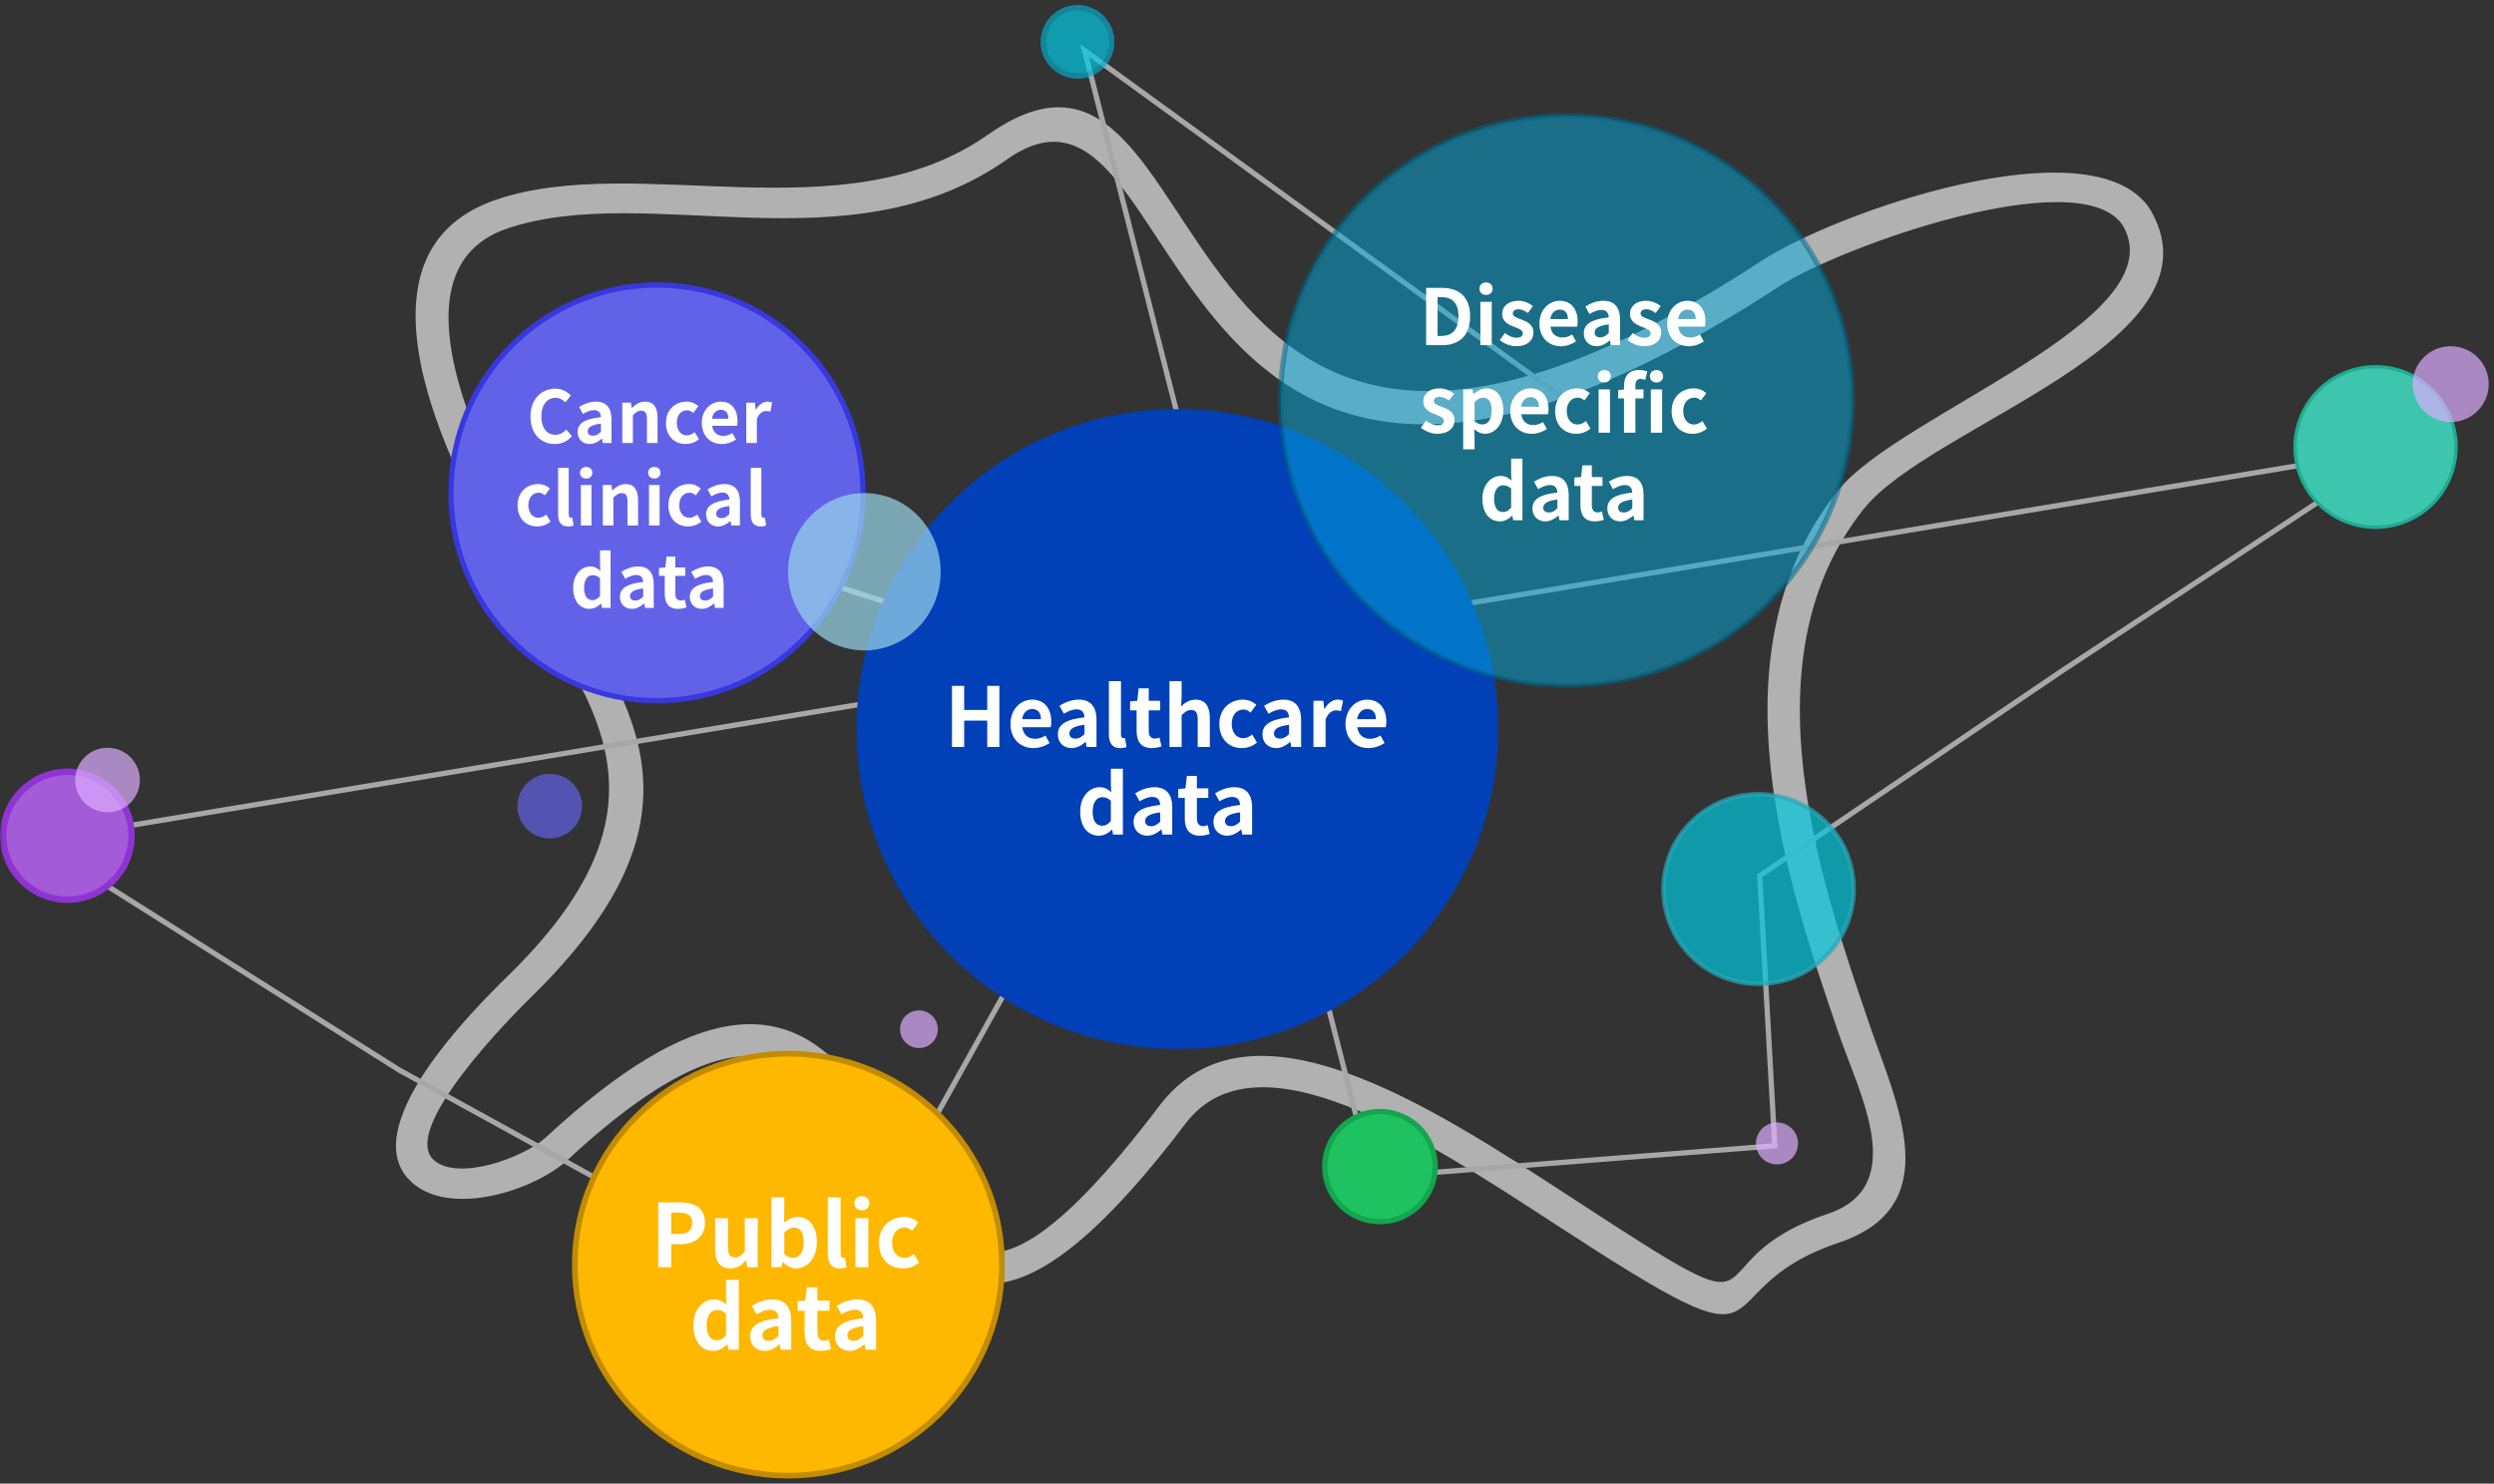
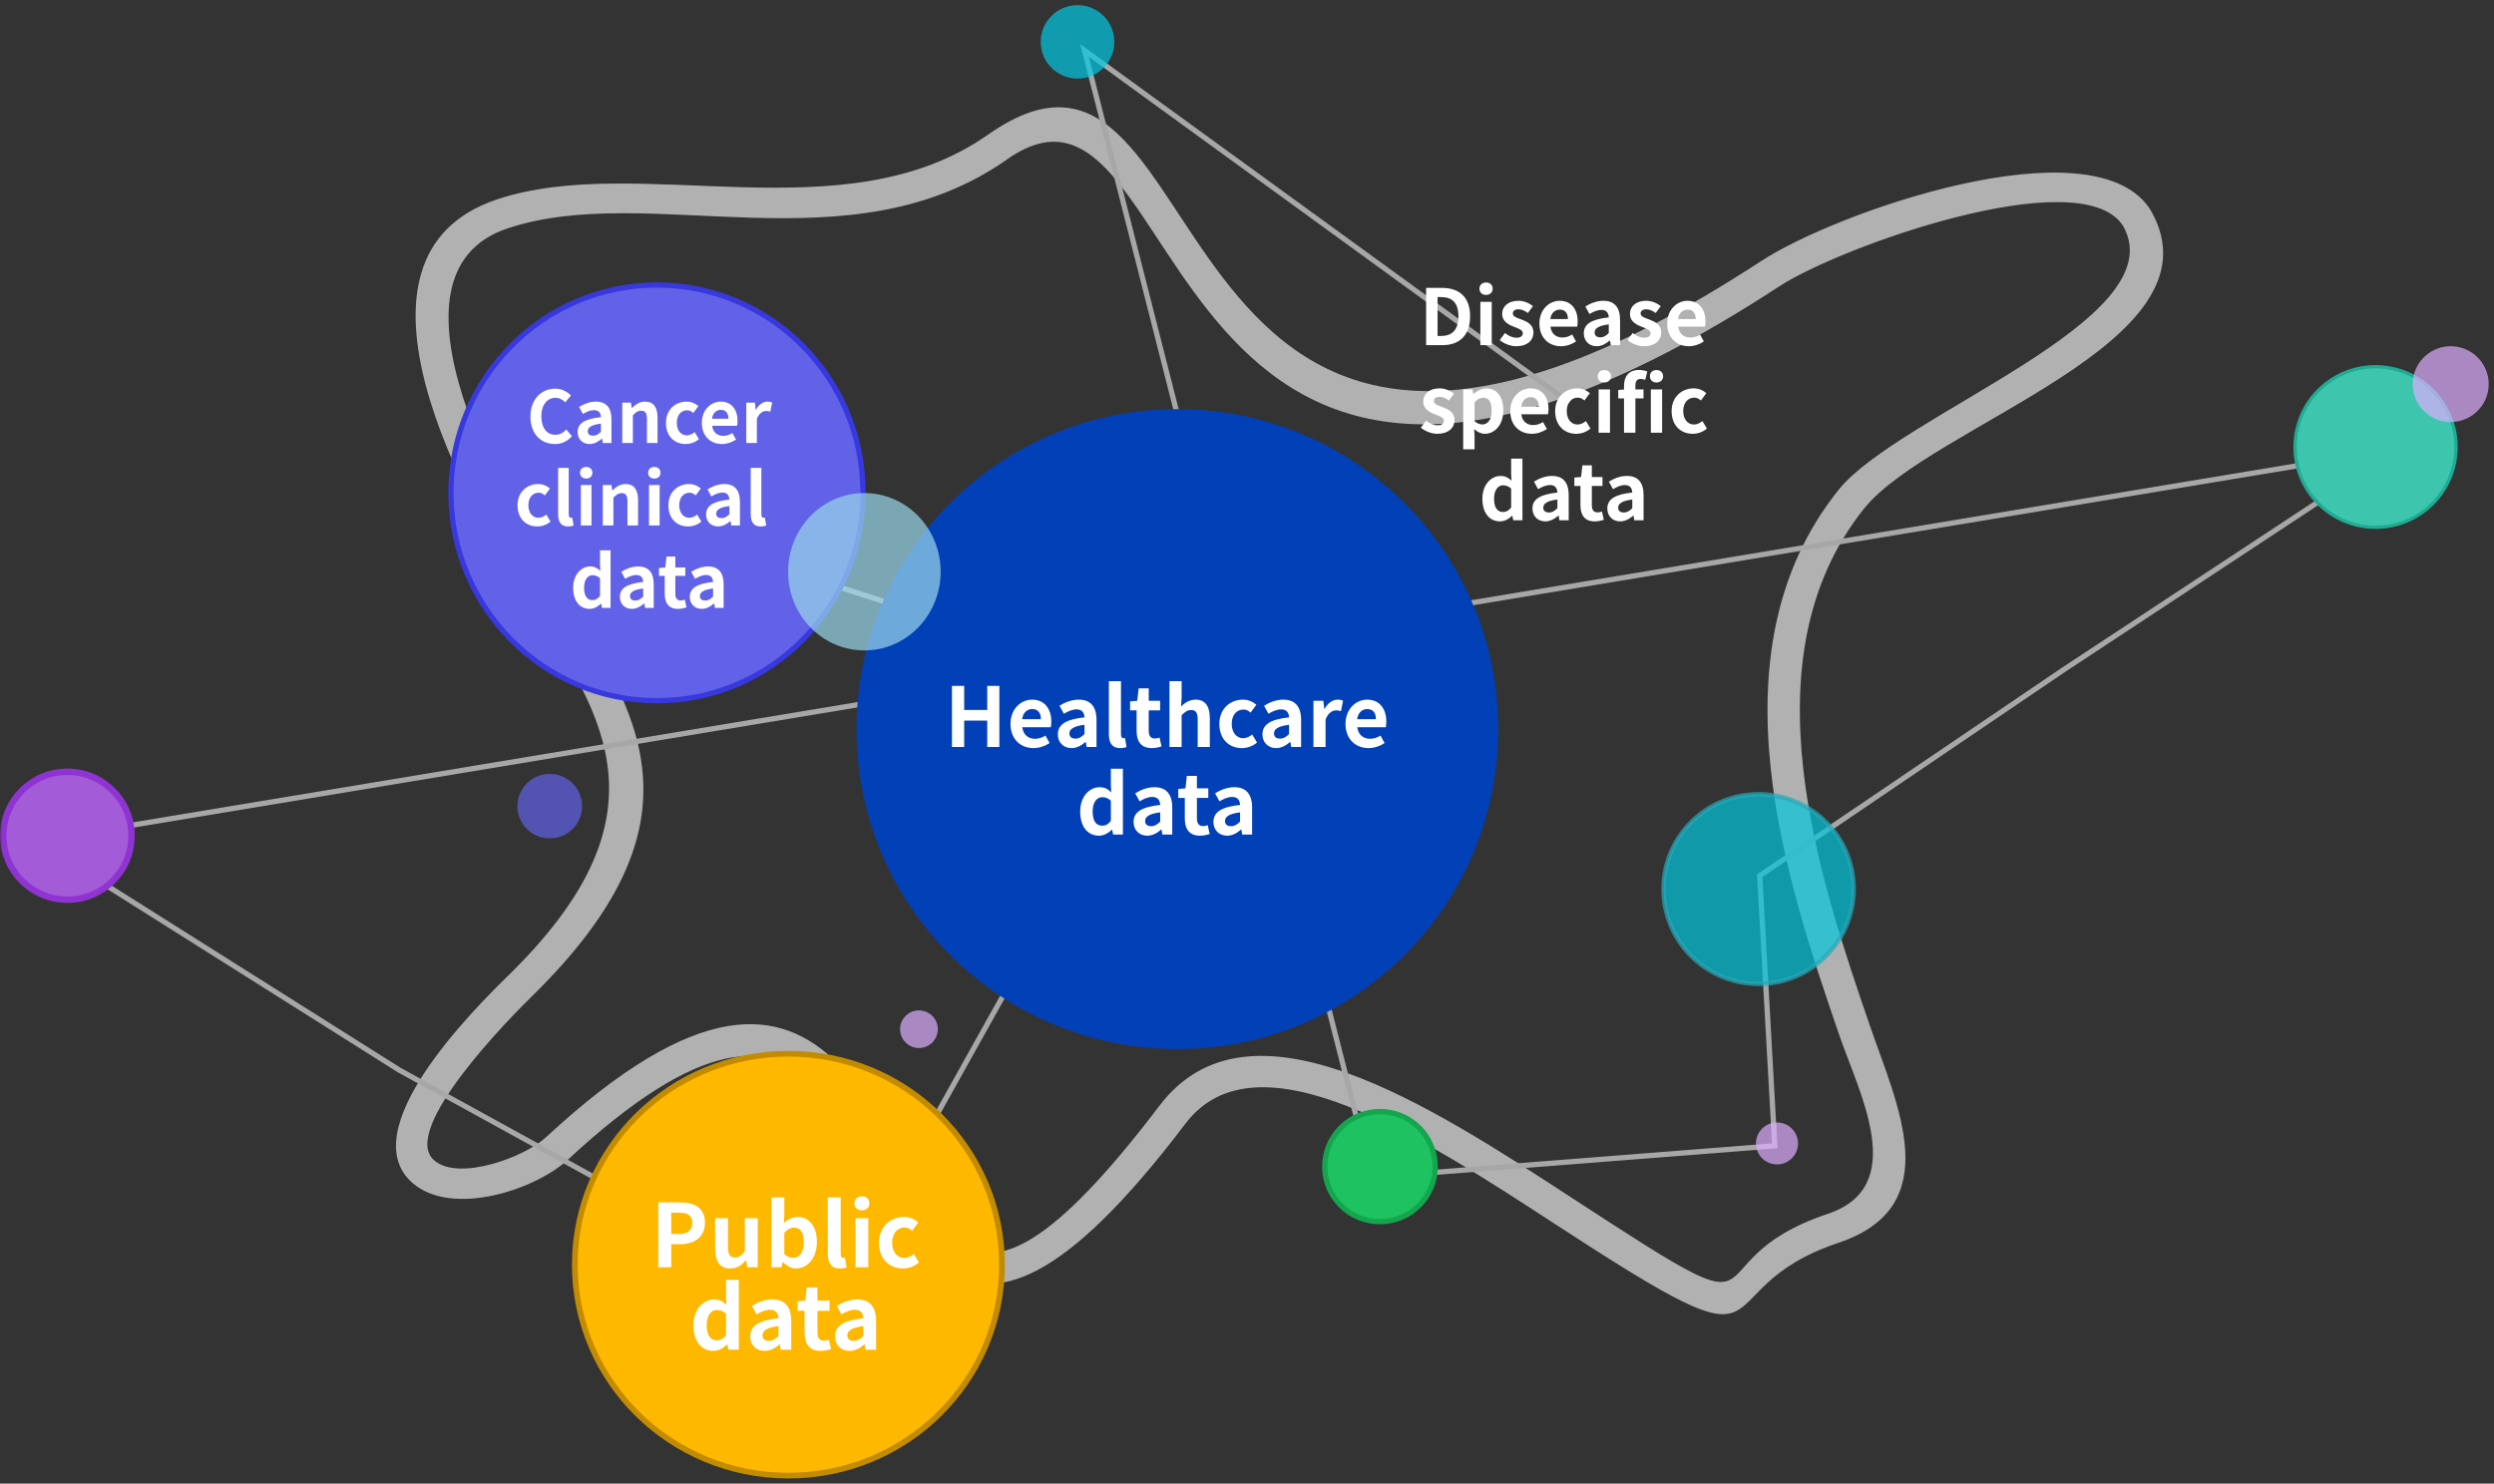
<svg xmlns="http://www.w3.org/2000/svg" width="484" height="288" viewBox="0 0 484 288" fill="none">
  <rect x="0" y="0" width="484" height="288" fill="#333333" stroke="none" />
  <mask id="mask0_56_11519" style="mask-type:alpha" maskUnits="userSpaceOnUse" x="0" y="0" width="484" height="288">
    <path d="M0 0H484V288H0V0Z" fill="#D9D9D9" />
  </mask>
  <g mask="url(#mask0_56_11519)">
    <path d="M191.715 26.157C239.217 -7.238 219.731 130.4 341.77 50.686C356.473 41.081 405.452 24.022 416.961 40.186C417.172 40.482 417.378 40.811 417.576 41.175C431.627 66.589 374.765 82.444 361.734 98.749C338.46 127.866 353.189 170.834 362.906 199.175C368.127 214.407 377.931 234.173 356.774 241.259C328.496 250.732 349.564 268.786 301.712 237.571C276.119 220.875 243.906 199.859 230.059 218.121C206.388 249.332 193.034 253.216 183.095 246.31C172.409 238.881 167.904 220.272 158.01 210.488C149.387 201.959 136.206 201.004 110.213 225.109C103.84 231.02 87.734 236.26 80.103 229.68C68.263 219.472 92.033 195.837 98.659 189.355C130.05 158.658 117.542 139.477 103.097 117.328C90.68 98.287 63.273 49.754 96.516 38.688C123.935 29.56 163.862 45.738 191.712 26.155L191.715 26.157ZM195.405 30.964C164.868 52.432 126.024 35.175 98.543 44.321C71.947 53.171 98.493 99.04 108.367 114.174C124.201 138.455 137.915 159.479 103.119 193.51C99.677 196.875 77.344 219.289 84.259 225.249C89.058 229.386 101.83 224.59 105.883 220.832C135.478 193.389 151.443 195.431 162.472 206.336C171.928 215.687 178.111 235.483 186.735 241.477C193.698 246.317 204.217 242.063 225.017 214.636C242.427 191.68 277.417 214.505 305.213 232.639C349.084 261.257 326.052 245.237 354.709 235.635C370.539 230.333 360.85 212.333 356.978 201.042C346.856 171.507 331.506 126.736 356.774 95.124C368.511 80.445 422.129 62.133 412.077 43.956C412.01 43.839 411.919 43.699 411.811 43.545C403.194 31.444 357.16 47.836 345.268 55.603C221.027 136.756 232.248 5.051 195.398 30.96L195.405 30.964Z" fill="#ECECEC" fill-opacity="0.68" />
    <path d="M96.006 92.457L227.345 134.719L161.006 253.656L77.506 207.742L7 163.273L465.5 87.152L400.5 129.999L341.5 169.999L344.42 222.42L266.2 228.538L210.474 9.797L304.543 78.122" stroke="#A7A7A7" stroke-width="1.022" />
    <path fill-rule="evenodd" clip-rule="evenodd" d="M166.215 141.531C166.215 107.227 194.093 79.422 228.484 79.422C262.874 79.422 290.752 107.227 290.752 141.531C290.752 175.835 262.874 203.641 228.484 203.641C194.093 203.641 166.215 175.835 166.215 141.531Z" fill="#0240B8" />
-     <path d="M184.745 145V133.144H187.113V137.816H191.593V133.144H193.945V145H191.593V139.88H187.113V145H184.745ZM200.566 145.224C198.054 145.224 196.102 143.48 196.102 140.52C196.102 137.624 198.15 135.816 200.278 135.816C202.742 135.816 204.022 137.624 204.022 140.088C204.022 140.536 203.974 140.968 203.91 141.176H198.39C198.582 142.648 199.542 143.416 200.87 143.416C201.606 143.416 202.246 143.192 202.886 142.792L203.686 144.232C202.806 144.84 201.67 145.224 200.566 145.224ZM198.358 139.608H202.006C202.006 138.408 201.462 137.64 200.31 137.64C199.366 137.64 198.534 138.312 198.358 139.608ZM207.949 145.224C206.349 145.224 205.293 144.088 205.293 142.568C205.293 140.648 206.845 139.64 210.461 139.256C210.413 138.376 210.029 137.704 208.925 137.704C208.093 137.704 207.293 138.072 206.461 138.552L205.613 137C206.669 136.344 207.949 135.816 209.357 135.816C211.629 135.816 212.797 137.176 212.797 139.768V145H210.877L210.717 144.04H210.653C209.869 144.712 208.973 145.224 207.949 145.224ZM208.717 143.384C209.389 143.384 209.885 143.064 210.461 142.504V140.696C208.269 140.968 207.533 141.576 207.533 142.376C207.533 143.08 208.029 143.384 208.717 143.384ZM217.402 145.224C215.77 145.224 215.194 144.152 215.194 142.488V132.232H217.546V142.584C217.546 143.128 217.786 143.304 218.01 143.304C218.106 143.304 218.17 143.304 218.33 143.272L218.618 145.016C218.346 145.128 217.962 145.224 217.402 145.224ZM223.521 145.224C221.393 145.224 220.577 143.864 220.577 141.864V137.896H219.313V136.152L220.705 136.04L220.977 133.624H222.929V136.04H225.137V137.896H222.929V141.864C222.929 142.888 223.345 143.368 224.145 143.368C224.433 143.368 224.785 143.272 225.025 143.176L225.409 144.888C224.929 145.048 224.305 145.224 223.521 145.224ZM226.959 145V132.232H229.311V135.448L229.199 137.128C229.919 136.456 230.799 135.816 232.015 135.816C233.951 135.816 234.783 137.16 234.783 139.416V145H232.431V139.704C232.431 138.312 232.047 137.832 231.167 137.832C230.431 137.832 229.967 138.184 229.311 138.84V145H226.959ZM241.002 145.224C238.522 145.224 236.634 143.496 236.634 140.52C236.634 137.544 238.778 135.816 241.21 135.816C242.314 135.816 243.162 136.248 243.818 136.808L242.698 138.328C242.25 137.944 241.834 137.736 241.338 137.736C239.962 137.736 239.034 138.84 239.034 140.52C239.034 142.216 239.978 143.304 241.258 143.304C241.898 143.304 242.506 143 243.002 142.584L243.946 144.136C243.082 144.888 241.994 145.224 241.002 145.224ZM247.652 145.224C246.052 145.224 244.996 144.088 244.996 142.568C244.996 140.648 246.548 139.64 250.164 139.256C250.116 138.376 249.732 137.704 248.628 137.704C247.796 137.704 246.996 138.072 246.164 138.552L245.316 137C246.372 136.344 247.652 135.816 249.06 135.816C251.332 135.816 252.5 137.176 252.5 139.768V145H250.58L250.42 144.04H250.356C249.572 144.712 248.676 145.224 247.652 145.224ZM248.42 143.384C249.092 143.384 249.588 143.064 250.164 142.504V140.696C247.972 140.968 247.236 141.576 247.236 142.376C247.236 143.08 247.732 143.384 248.42 143.384ZM254.897 145V136.04H256.817L256.993 137.624H257.041C257.697 136.456 258.657 135.816 259.585 135.816C260.081 135.816 260.369 135.896 260.641 136.008L260.241 138.04C259.921 137.944 259.665 137.896 259.297 137.896C258.593 137.896 257.745 138.36 257.249 139.656V145H254.897ZM265.582 145.224C263.07 145.224 261.118 143.48 261.118 140.52C261.118 137.624 263.166 135.816 265.294 135.816C267.758 135.816 269.038 137.624 269.038 140.088C269.038 140.536 268.99 140.968 268.926 141.176H263.406C263.598 142.648 264.558 143.416 265.886 143.416C266.622 143.416 267.262 143.192 267.902 142.792L268.702 144.232C267.822 144.84 266.686 145.224 265.582 145.224ZM263.374 139.608H267.022C267.022 138.408 266.478 137.64 265.326 137.64C264.382 137.64 263.55 138.312 263.374 139.608ZM213.291 162.224C211.067 162.224 209.627 160.464 209.627 157.52C209.627 154.608 211.451 152.816 213.387 152.816C214.395 152.816 215.019 153.2 215.659 153.792L215.579 152.384V149.232H217.915V162H216.011L215.835 161.072H215.771C215.115 161.712 214.219 162.224 213.291 162.224ZM213.899 160.288C214.523 160.288 215.051 160.032 215.579 159.36V155.424C215.035 154.928 214.459 154.752 213.899 154.752C212.891 154.752 212.043 155.712 212.043 157.504C212.043 159.36 212.715 160.288 213.899 160.288ZM222.644 162.224C221.044 162.224 219.988 161.088 219.988 159.568C219.988 157.648 221.54 156.64 225.156 156.256C225.108 155.376 224.724 154.704 223.62 154.704C222.788 154.704 221.988 155.072 221.156 155.552L220.308 154C221.364 153.344 222.644 152.816 224.052 152.816C226.324 152.816 227.492 154.176 227.492 156.768V162H225.572L225.412 161.04H225.348C224.564 161.712 223.668 162.224 222.644 162.224ZM223.412 160.384C224.084 160.384 224.58 160.064 225.156 159.504V157.696C222.964 157.968 222.228 158.576 222.228 159.376C222.228 160.08 222.724 160.384 223.412 160.384ZM232.872 162.224C230.744 162.224 229.928 160.864 229.928 158.864V154.896H228.664V153.152L230.056 153.04L230.328 150.624H232.28V153.04H234.488V154.896H232.28V158.864C232.28 159.888 232.696 160.368 233.496 160.368C233.784 160.368 234.136 160.272 234.376 160.176L234.76 161.888C234.28 162.048 233.656 162.224 232.872 162.224ZM238.144 162.224C236.544 162.224 235.488 161.088 235.488 159.568C235.488 157.648 237.04 156.64 240.656 156.256C240.608 155.376 240.224 154.704 239.12 154.704C238.288 154.704 237.488 155.072 236.656 155.552L235.808 154C236.864 153.344 238.144 152.816 239.552 152.816C241.824 152.816 242.992 154.176 242.992 156.768V162H241.072L240.912 161.04H240.848C240.064 161.712 239.168 162.224 238.144 162.224ZM238.912 160.384C239.584 160.384 240.08 160.064 240.656 159.504V157.696C238.464 157.968 237.728 158.576 237.728 159.376C237.728 160.08 238.224 160.384 238.912 160.384Z" fill="white" />
-     <path opacity="0.5" d="M248.511 77.738C248.511 47.197 273.35 22.441 304 22.441C334.65 22.441 359.489 47.197 359.489 77.738C359.489 108.279 334.65 133.035 304 133.035C273.35 133.035 248.511 108.279 248.511 77.738Z" fill="#02AADF" stroke="#006585" stroke-width="1.022" />
+     <path d="M184.745 145V133.144H187.113V137.816H191.593V133.144H193.945V145H191.593V139.88H187.113V145H184.745ZM200.566 145.224C198.054 145.224 196.102 143.48 196.102 140.52C196.102 137.624 198.15 135.816 200.278 135.816C202.742 135.816 204.022 137.624 204.022 140.088C204.022 140.536 203.974 140.968 203.91 141.176H198.39C198.582 142.648 199.542 143.416 200.87 143.416C201.606 143.416 202.246 143.192 202.886 142.792L203.686 144.232C202.806 144.84 201.67 145.224 200.566 145.224ZM198.358 139.608H202.006C202.006 138.408 201.462 137.64 200.31 137.64C199.366 137.64 198.534 138.312 198.358 139.608ZM207.949 145.224C206.349 145.224 205.293 144.088 205.293 142.568C205.293 140.648 206.845 139.64 210.461 139.256C210.413 138.376 210.029 137.704 208.925 137.704C208.093 137.704 207.293 138.072 206.461 138.552L205.613 137C206.669 136.344 207.949 135.816 209.357 135.816C211.629 135.816 212.797 137.176 212.797 139.768V145H210.877L210.717 144.04H210.653C209.869 144.712 208.973 145.224 207.949 145.224ZM208.717 143.384C209.389 143.384 209.885 143.064 210.461 142.504V140.696C208.269 140.968 207.533 141.576 207.533 142.376C207.533 143.08 208.029 143.384 208.717 143.384ZM217.402 145.224C215.77 145.224 215.194 144.152 215.194 142.488V132.232H217.546V142.584C217.546 143.128 217.786 143.304 218.01 143.304C218.106 143.304 218.17 143.304 218.33 143.272L218.618 145.016C218.346 145.128 217.962 145.224 217.402 145.224ZM223.521 145.224C221.393 145.224 220.577 143.864 220.577 141.864V137.896H219.313V136.152L220.705 136.04L220.977 133.624H222.929V136.04H225.137V137.896H222.929V141.864C222.929 142.888 223.345 143.368 224.145 143.368C224.433 143.368 224.785 143.272 225.025 143.176L225.409 144.888C224.929 145.048 224.305 145.224 223.521 145.224ZM226.959 145V132.232H229.311V135.448L229.199 137.128C229.919 136.456 230.799 135.816 232.015 135.816C233.951 135.816 234.783 137.16 234.783 139.416V145H232.431V139.704C232.431 138.312 232.047 137.832 231.167 137.832C230.431 137.832 229.967 138.184 229.311 138.84V145H226.959ZM241.002 145.224C238.522 145.224 236.634 143.496 236.634 140.52C236.634 137.544 238.778 135.816 241.21 135.816C242.314 135.816 243.162 136.248 243.818 136.808L242.698 138.328C242.25 137.944 241.834 137.736 241.338 137.736C239.962 137.736 239.034 138.84 239.034 140.52C239.034 142.216 239.978 143.304 241.258 143.304C241.898 143.304 242.506 143 243.002 142.584L243.946 144.136C243.082 144.888 241.994 145.224 241.002 145.224ZM247.652 145.224C246.052 145.224 244.996 144.088 244.996 142.568C244.996 140.648 246.548 139.64 250.164 139.256C250.116 138.376 249.732 137.704 248.628 137.704C247.796 137.704 246.996 138.072 246.164 138.552L245.316 137C246.372 136.344 247.652 135.816 249.06 135.816C251.332 135.816 252.5 137.176 252.5 139.768V145H250.58L250.42 144.04H250.356C249.572 144.712 248.676 145.224 247.652 145.224ZM248.42 143.384C249.092 143.384 249.588 143.064 250.164 142.504V140.696C247.972 140.968 247.236 141.576 247.236 142.376C247.236 143.08 247.732 143.384 248.42 143.384ZM254.897 145V136.04H256.817L256.993 137.624H257.041C257.697 136.456 258.657 135.816 259.585 135.816C260.081 135.816 260.369 135.896 260.641 136.008L260.241 138.04C259.921 137.944 259.665 137.896 259.297 137.896C258.593 137.896 257.745 138.36 257.249 139.656V145H254.897ZM265.582 145.224C263.07 145.224 261.118 143.48 261.118 140.52C261.118 137.624 263.166 135.816 265.294 135.816C267.758 135.816 269.038 137.624 269.038 140.088C269.038 140.536 268.99 140.968 268.926 141.176H263.406C263.598 142.648 264.558 143.416 265.886 143.416C266.622 143.416 267.262 143.192 267.902 142.792L268.702 144.232C267.822 144.84 266.686 145.224 265.582 145.224ZM263.374 139.608H267.022C267.022 138.408 266.478 137.64 265.326 137.64C264.382 137.64 263.55 138.312 263.374 139.608ZM213.291 162.224C211.067 162.224 209.627 160.464 209.627 157.52C209.627 154.608 211.451 152.816 213.387 152.816C214.395 152.816 215.019 153.2 215.659 153.792L215.579 152.384V149.232H217.915V162H216.011L215.835 161.072H215.771C215.115 161.712 214.219 162.224 213.291 162.224ZM213.899 160.288C214.523 160.288 215.051 160.032 215.579 159.36V155.424C215.035 154.928 214.459 154.752 213.899 154.752C212.891 154.752 212.043 155.712 212.043 157.504C212.043 159.36 212.715 160.288 213.899 160.288M222.644 162.224C221.044 162.224 219.988 161.088 219.988 159.568C219.988 157.648 221.54 156.64 225.156 156.256C225.108 155.376 224.724 154.704 223.62 154.704C222.788 154.704 221.988 155.072 221.156 155.552L220.308 154C221.364 153.344 222.644 152.816 224.052 152.816C226.324 152.816 227.492 154.176 227.492 156.768V162H225.572L225.412 161.04H225.348C224.564 161.712 223.668 162.224 222.644 162.224ZM223.412 160.384C224.084 160.384 224.58 160.064 225.156 159.504V157.696C222.964 157.968 222.228 158.576 222.228 159.376C222.228 160.08 222.724 160.384 223.412 160.384ZM232.872 162.224C230.744 162.224 229.928 160.864 229.928 158.864V154.896H228.664V153.152L230.056 153.04L230.328 150.624H232.28V153.04H234.488V154.896H232.28V158.864C232.28 159.888 232.696 160.368 233.496 160.368C233.784 160.368 234.136 160.272 234.376 160.176L234.76 161.888C234.28 162.048 233.656 162.224 232.872 162.224ZM238.144 162.224C236.544 162.224 235.488 161.088 235.488 159.568C235.488 157.648 237.04 156.64 240.656 156.256C240.608 155.376 240.224 154.704 239.12 154.704C238.288 154.704 237.488 155.072 236.656 155.552L235.808 154C236.864 153.344 238.144 152.816 239.552 152.816C241.824 152.816 242.992 154.176 242.992 156.768V162H241.072L240.912 161.04H240.848C240.064 161.712 239.168 162.224 238.144 162.224ZM238.912 160.384C239.584 160.384 240.08 160.064 240.656 159.504V157.696C238.464 157.968 237.728 158.576 237.728 159.376C237.728 160.08 238.224 160.384 238.912 160.384Z" fill="white" />
    <path d="M87.511 95.676C87.511 73.389 105.416 55.328 127.5 55.328C149.584 55.328 167.489 73.389 167.489 95.676C167.489 117.963 149.584 136.024 127.5 136.024C105.416 136.024 87.511 117.963 87.511 95.676Z" fill="#6262E8" stroke="#3838DF" stroke-width="1.022" />
    <path d="M111.552 245.5C111.552 222.892 130.1 204.552 153 204.552C175.9 204.552 194.448 222.892 194.448 245.5C194.448 268.108 175.9 286.448 153 286.448C130.1 286.448 111.552 268.108 111.552 245.5Z" fill="#FFB800" stroke="#C38C00" stroke-width="1.104" />
    <path opacity="0.7" d="M322.824 172.586C322.824 162.422 331.085 154.18 341.279 154.18C351.474 154.18 359.734 162.422 359.734 172.586C359.734 182.751 351.474 190.993 341.279 190.993C331.085 190.993 322.824 182.751 322.824 172.586Z" fill="#00C5DC" stroke="#27A9B9" stroke-width="0.86" />
    <path d="M257.087 226.462C257.087 220.56 261.884 215.773 267.805 215.773C273.726 215.773 278.522 220.56 278.522 226.462C278.522 232.364 273.726 237.151 267.805 237.151C261.884 237.151 257.087 232.364 257.087 226.462Z" fill="#1EC260" stroke="#13A64E" stroke-width="1.022" />
    <path d="M107.686 86.196C105.068 86.196 102.94 84.32 102.94 80.862C102.94 77.446 105.138 75.444 107.756 75.444C109.072 75.444 110.122 76.074 110.794 76.774L109.716 78.09C109.184 77.586 108.582 77.222 107.798 77.222C106.23 77.222 105.054 78.566 105.054 80.792C105.054 83.046 106.118 84.404 107.756 84.404C108.652 84.404 109.338 83.984 109.898 83.382L110.99 84.67C110.136 85.664 109.03 86.196 107.686 86.196ZM114.423 86.196C113.023 86.196 112.099 85.202 112.099 83.872C112.099 82.192 113.457 81.31 116.621 80.974C116.579 80.204 116.243 79.616 115.277 79.616C114.549 79.616 113.849 79.938 113.121 80.358L112.379 79C113.303 78.426 114.423 77.964 115.655 77.964C117.643 77.964 118.665 79.154 118.665 81.422V86H116.985L116.845 85.16H116.789C116.103 85.748 115.319 86.196 114.423 86.196ZM115.095 84.586C115.683 84.586 116.117 84.306 116.621 83.816V82.234C114.703 82.472 114.059 83.004 114.059 83.704C114.059 84.32 114.493 84.586 115.095 84.586ZM120.762 86V78.16H122.442L122.596 79.196H122.638C123.324 78.524 124.122 77.964 125.186 77.964C126.88 77.964 127.608 79.14 127.608 81.114V86H125.55V81.366C125.55 80.148 125.214 79.728 124.444 79.728C123.8 79.728 123.394 80.036 122.82 80.61V86H120.762ZM133.063 86.196C130.893 86.196 129.241 84.684 129.241 82.08C129.241 79.476 131.117 77.964 133.245 77.964C134.211 77.964 134.953 78.342 135.527 78.832L134.547 80.162C134.155 79.826 133.791 79.644 133.357 79.644C132.153 79.644 131.341 80.61 131.341 82.08C131.341 83.564 132.167 84.516 133.287 84.516C133.847 84.516 134.379 84.25 134.813 83.886L135.639 85.244C134.883 85.902 133.931 86.196 133.063 86.196ZM140.106 86.196C137.908 86.196 136.2 84.67 136.2 82.08C136.2 79.546 137.992 77.964 139.854 77.964C142.01 77.964 143.13 79.546 143.13 81.702C143.13 82.094 143.088 82.472 143.032 82.654H138.202C138.37 83.942 139.21 84.614 140.372 84.614C141.016 84.614 141.576 84.418 142.136 84.068L142.836 85.328C142.066 85.86 141.072 86.196 140.106 86.196ZM138.174 81.282H141.366C141.366 80.232 140.89 79.56 139.882 79.56C139.056 79.56 138.328 80.148 138.174 81.282ZM144.825 86V78.16H146.505L146.659 79.546H146.701C147.275 78.524 148.115 77.964 148.927 77.964C149.361 77.964 149.613 78.034 149.851 78.132L149.501 79.91C149.221 79.826 148.997 79.784 148.675 79.784C148.059 79.784 147.317 80.19 146.883 81.324V86H144.825ZM104.263 102.196C102.093 102.196 100.441 100.684 100.441 98.08C100.441 95.476 102.317 93.964 104.445 93.964C105.411 93.964 106.153 94.342 106.727 94.832L105.747 96.162C105.355 95.826 104.991 95.644 104.557 95.644C103.353 95.644 102.541 96.61 102.541 98.08C102.541 99.564 103.367 100.516 104.487 100.516C105.047 100.516 105.579 100.25 106.013 99.886L106.839 101.244C106.083 101.902 105.131 102.196 104.263 102.196ZM110.246 102.196C108.818 102.196 108.314 101.258 108.314 99.802V90.828H110.372V99.886C110.372 100.362 110.582 100.516 110.778 100.516C110.862 100.516 110.918 100.516 111.058 100.488L111.31 102.014C111.072 102.112 110.736 102.196 110.246 102.196ZM112.73 102V94.16H114.788V102H112.73ZM113.766 92.9C113.052 92.9 112.562 92.452 112.562 91.766C112.562 91.094 113.052 90.646 113.766 90.646C114.466 90.646 114.956 91.094 114.956 91.766C114.956 92.452 114.466 92.9 113.766 92.9ZM116.982 102V94.16H118.662L118.816 95.196H118.858C119.544 94.524 120.342 93.964 121.406 93.964C123.1 93.964 123.828 95.14 123.828 97.114V102H121.77V97.366C121.77 96.148 121.434 95.728 120.664 95.728C120.02 95.728 119.614 96.036 119.04 96.61V102H116.982ZM125.951 102V94.16H128.009V102H125.951ZM126.987 92.9C126.273 92.9 125.783 92.452 125.783 91.766C125.783 91.094 126.273 90.646 126.987 90.646C127.687 90.646 128.177 91.094 128.177 91.766C128.177 92.452 127.687 92.9 126.987 92.9ZM133.535 102.196C131.365 102.196 129.713 100.684 129.713 98.08C129.713 95.476 131.589 93.964 133.717 93.964C134.683 93.964 135.425 94.342 135.999 94.832L135.019 96.162C134.627 95.826 134.263 95.644 133.829 95.644C132.625 95.644 131.813 96.61 131.813 98.08C131.813 99.564 132.639 100.516 133.759 100.516C134.319 100.516 134.851 100.25 135.285 99.886L136.111 101.244C135.355 101.902 134.403 102.196 133.535 102.196ZM139.353 102.196C137.953 102.196 137.029 101.202 137.029 99.872C137.029 98.192 138.387 97.31 141.551 96.974C141.509 96.204 141.173 95.616 140.207 95.616C139.479 95.616 138.779 95.938 138.051 96.358L137.309 95C138.233 94.426 139.353 93.964 140.585 93.964C142.573 93.964 143.595 95.154 143.595 97.422V102H141.915L141.775 101.16H141.719C141.033 101.748 140.249 102.196 139.353 102.196ZM140.025 100.586C140.613 100.586 141.047 100.306 141.551 99.816V98.234C139.633 98.472 138.989 99.004 138.989 99.704C138.989 100.32 139.423 100.586 140.025 100.586ZM147.625 102.196C146.197 102.196 145.693 101.258 145.693 99.802V90.828H147.751V99.886C147.751 100.362 147.961 100.516 148.157 100.516C148.241 100.516 148.297 100.516 148.437 100.488L148.689 102.014C148.451 102.112 148.115 102.196 147.625 102.196ZM114.442 118.196C112.496 118.196 111.236 116.656 111.236 114.08C111.236 111.532 112.832 109.964 114.526 109.964C115.408 109.964 115.954 110.3 116.514 110.818L116.444 109.586V106.828H118.488V118H116.822L116.668 117.188H116.612C116.038 117.748 115.254 118.196 114.442 118.196ZM114.974 116.502C115.52 116.502 115.982 116.278 116.444 115.69V112.246C115.968 111.812 115.464 111.658 114.974 111.658C114.092 111.658 113.35 112.498 113.35 114.066C113.35 115.69 113.938 116.502 114.974 116.502ZM122.626 118.196C121.226 118.196 120.302 117.202 120.302 115.872C120.302 114.192 121.66 113.31 124.824 112.974C124.782 112.204 124.446 111.616 123.48 111.616C122.752 111.616 122.052 111.938 121.324 112.358L120.582 111C121.506 110.426 122.626 109.964 123.858 109.964C125.846 109.964 126.868 111.154 126.868 113.422V118H125.188L125.048 117.16H124.992C124.306 117.748 123.522 118.196 122.626 118.196ZM123.298 116.586C123.886 116.586 124.32 116.306 124.824 115.816V114.234C122.906 114.472 122.262 115.004 122.262 115.704C122.262 116.32 122.696 116.586 123.298 116.586ZM131.576 118.196C129.714 118.196 129 117.006 129 115.256V111.784H127.894V110.258L129.112 110.16L129.35 108.046H131.058V110.16H132.99V111.784H131.058V115.256C131.058 116.152 131.422 116.572 132.122 116.572C132.374 116.572 132.682 116.488 132.892 116.404L133.228 117.902C132.808 118.042 132.262 118.196 131.576 118.196ZM136.188 118.196C134.788 118.196 133.864 117.202 133.864 115.872C133.864 114.192 135.222 113.31 138.386 112.974C138.344 112.204 138.008 111.616 137.042 111.616C136.314 111.616 135.614 111.938 134.886 112.358L134.144 111C135.068 110.426 136.188 109.964 137.42 109.964C139.408 109.964 140.43 111.154 140.43 113.422V118H138.75L138.61 117.16H138.554C137.868 117.748 137.084 118.196 136.188 118.196ZM136.86 116.586C137.448 116.586 137.882 116.306 138.386 115.816V114.234C136.468 114.472 135.824 115.004 135.824 115.704C135.824 116.32 136.258 116.586 136.86 116.586Z" fill="white" />
    <path d="M445.574 84.423C446.874 75.919 454.839 70.075 463.368 71.372C471.897 72.669 477.754 80.616 476.454 89.12C475.154 97.624 467.188 103.468 458.659 102.171C450.13 100.874 444.274 92.927 445.574 84.423Z" fill="#3DC6AD" stroke="#1FAC93" stroke-width="0.645" />
    <path d="M0.625 162.232C0.625 155.377 6.196 149.816 13.075 149.816C19.953 149.816 25.524 155.377 25.524 162.232C25.524 169.088 19.953 174.649 13.075 174.649C6.196 174.649 0.625 169.088 0.625 162.232Z" fill="#A35BD8" stroke="#8F34D3" stroke-width="1.25" />
    <g opacity="0.7">
      <path fill-rule="evenodd" clip-rule="evenodd" d="M201.965 8.127C201.965 4.191 205.164 1 209.11 1C213.057 1 216.256 4.191 216.256 8.127C216.256 12.063 213.057 15.255 209.11 15.255C205.164 15.255 201.965 12.063 201.965 8.127Z" fill="#01C7E3" />
-       <path d="M202.476 8.127C202.476 4.475 205.445 1.511 209.11 1.511C212.776 1.511 215.745 4.475 215.745 8.127C215.745 11.78 212.776 14.743 209.11 14.743C205.445 14.743 202.476 11.78 202.476 8.127Z" stroke="#0991AF" stroke-opacity="0.56" stroke-width="1.022" />
    </g>
    <path opacity="0.7" fill-rule="evenodd" clip-rule="evenodd" d="M468.302 73.458C468.916 69.441 472.679 66.68 476.707 67.293C480.735 67.906 483.502 71.659 482.887 75.676C482.273 79.693 478.511 82.454 474.483 81.841C470.454 81.228 467.688 77.475 468.302 73.458Z" fill="#DDAFFF" />
    <path opacity="0.7" fill-rule="evenodd" clip-rule="evenodd" d="M174.676 199.792C174.676 197.776 176.315 196.141 178.337 196.141C180.359 196.141 181.997 197.776 181.997 199.792C181.997 201.809 180.359 203.444 178.337 203.444C176.315 203.444 174.676 201.809 174.676 199.792Z" fill="#DDAFFF" />
    <path opacity="0.7" fill-rule="evenodd" clip-rule="evenodd" d="M340.77 221.967C340.77 219.718 342.597 217.895 344.853 217.895C347.108 217.895 348.936 219.718 348.936 221.967C348.936 224.216 347.108 226.04 344.853 226.04C342.597 226.04 340.77 224.216 340.77 221.967Z" fill="#DDAFFF" />
    <path opacity="0.7" fill-rule="evenodd" clip-rule="evenodd" d="M100.412 156.494C100.412 159.951 103.221 162.754 106.688 162.754C110.154 162.754 112.964 159.951 112.964 156.494C112.964 153.037 110.154 150.235 106.688 150.235C103.221 150.235 100.412 153.037 100.412 156.494Z" fill="#6262E8" />
-     <path opacity="0.7" fill-rule="evenodd" clip-rule="evenodd" d="M14.594 151.42C14.594 147.963 17.403 145.16 20.869 145.16C24.336 145.16 27.145 147.963 27.145 151.42C27.145 154.877 24.336 157.68 20.869 157.68C17.403 157.68 14.594 154.877 14.594 151.42Z" fill="#DDAFFF" />
    <path opacity="0.7" fill-rule="evenodd" clip-rule="evenodd" d="M152.941 110.988C152.941 102.553 159.567 95.715 167.743 95.715C175.919 95.715 182.545 102.553 182.545 110.988C182.545 119.422 175.919 126.26 167.743 126.26C159.567 126.26 152.941 119.422 152.941 110.988Z" fill="#9BD7EA" />
    <path d="M276.762 67V55.885H279.807C283.197 55.885 285.297 57.655 285.297 61.405C285.297 65.14 283.197 67 279.927 67H276.762ZM278.982 65.215H279.672C281.742 65.215 283.032 64.105 283.032 61.405C283.032 58.69 281.742 57.67 279.672 57.67H278.982V65.215ZM287.29 67V58.6H289.495V67H287.29ZM288.4 57.25C287.635 57.25 287.11 56.77 287.11 56.035C287.11 55.315 287.635 54.835 288.4 54.835C289.15 54.835 289.675 55.315 289.675 56.035C289.675 56.77 289.15 57.25 288.4 57.25ZM294.246 67.21C293.121 67.21 291.891 66.715 291.051 66.025L292.056 64.645C292.806 65.23 293.526 65.56 294.306 65.56C295.146 65.56 295.521 65.2 295.521 64.675C295.521 64.045 294.651 63.76 293.766 63.415C292.701 63.01 291.516 62.365 291.516 60.955C291.516 59.455 292.731 58.39 294.651 58.39C295.866 58.39 296.811 58.9 297.501 59.425L296.511 60.76C295.911 60.325 295.326 60.04 294.711 60.04C293.946 60.04 293.586 60.37 293.586 60.85C293.586 61.465 294.366 61.69 295.251 62.02C296.361 62.44 297.591 62.995 297.591 64.555C297.591 66.025 296.436 67.21 294.246 67.21ZM302.932 67.21C300.577 67.21 298.747 65.575 298.747 62.8C298.747 60.085 300.667 58.39 302.662 58.39C304.972 58.39 306.172 60.085 306.172 62.395C306.172 62.815 306.127 63.22 306.067 63.415H300.892C301.072 64.795 301.972 65.515 303.217 65.515C303.907 65.515 304.507 65.305 305.107 64.93L305.857 66.28C305.032 66.85 303.967 67.21 302.932 67.21ZM300.862 61.945H304.282C304.282 60.82 303.772 60.1 302.692 60.1C301.807 60.1 301.027 60.73 300.862 61.945ZM309.853 67.21C308.353 67.21 307.363 66.145 307.363 64.72C307.363 62.92 308.818 61.975 312.208 61.615C312.163 60.79 311.803 60.16 310.768 60.16C309.988 60.16 309.238 60.505 308.458 60.955L307.663 59.5C308.653 58.885 309.853 58.39 311.173 58.39C313.303 58.39 314.398 59.665 314.398 62.095V67H312.598L312.448 66.1H312.388C311.653 66.73 310.813 67.21 309.853 67.21ZM310.573 65.485C311.203 65.485 311.668 65.185 312.208 64.66V62.965C310.153 63.22 309.463 63.79 309.463 64.54C309.463 65.2 309.928 65.485 310.573 65.485ZM319.045 67.21C317.92 67.21 316.69 66.715 315.85 66.025L316.855 64.645C317.605 65.23 318.325 65.56 319.105 65.56C319.945 65.56 320.32 65.2 320.32 64.675C320.32 64.045 319.45 63.76 318.565 63.415C317.5 63.01 316.315 62.365 316.315 60.955C316.315 59.455 317.53 58.39 319.45 58.39C320.665 58.39 321.61 58.9 322.3 59.425L321.31 60.76C320.71 60.325 320.125 60.04 319.51 60.04C318.745 60.04 318.385 60.37 318.385 60.85C318.385 61.465 319.165 61.69 320.05 62.02C321.16 62.44 322.39 62.995 322.39 64.555C322.39 66.025 321.235 67.21 319.045 67.21ZM327.732 67.21C325.377 67.21 323.547 65.575 323.547 62.8C323.547 60.085 325.467 58.39 327.462 58.39C329.772 58.39 330.972 60.085 330.972 62.395C330.972 62.815 330.927 63.22 330.867 63.415H325.692C325.872 64.795 326.772 65.515 328.017 65.515C328.707 65.515 329.307 65.305 329.907 64.93L330.657 66.28C329.832 66.85 328.767 67.21 327.732 67.21ZM325.662 61.945H329.082C329.082 60.82 328.572 60.1 327.492 60.1C326.607 60.1 325.827 60.73 325.662 61.945ZM278.931 84.21C277.806 84.21 276.576 83.715 275.736 83.025L276.741 81.645C277.491 82.23 278.211 82.56 278.991 82.56C279.831 82.56 280.206 82.2 280.206 81.675C280.206 81.045 279.336 80.76 278.451 80.415C277.386 80.01 276.201 79.365 276.201 77.955C276.201 76.455 277.416 75.39 279.336 75.39C280.551 75.39 281.496 75.9 282.186 76.425L281.196 77.76C280.596 77.325 280.011 77.04 279.396 77.04C278.631 77.04 278.271 77.37 278.271 77.85C278.271 78.465 279.051 78.69 279.936 79.02C281.046 79.44 282.276 79.995 282.276 81.555C282.276 83.025 281.121 84.21 278.931 84.21ZM283.957 87.225V75.6H285.757L285.922 76.47H285.967C286.672 75.87 287.542 75.39 288.442 75.39C290.512 75.39 291.742 77.085 291.742 79.665C291.742 82.545 290.017 84.21 288.172 84.21C287.437 84.21 286.732 83.88 286.087 83.295L286.162 84.675V87.225H283.957ZM287.677 82.395C288.697 82.395 289.477 81.525 289.477 79.695C289.477 78.09 288.967 77.205 287.812 77.205C287.242 77.205 286.732 77.49 286.162 78.075V81.765C286.687 82.23 287.227 82.395 287.677 82.395ZM297.271 84.21C294.916 84.21 293.086 82.575 293.086 79.8C293.086 77.085 295.006 75.39 297.001 75.39C299.311 75.39 300.511 77.085 300.511 79.395C300.511 79.815 300.466 80.22 300.406 80.415H295.231C295.411 81.795 296.311 82.515 297.556 82.515C298.246 82.515 298.846 82.305 299.446 81.93L300.196 83.28C299.371 83.85 298.306 84.21 297.271 84.21ZM295.201 78.945H298.621C298.621 77.82 298.111 77.1 297.031 77.1C296.146 77.1 295.366 77.73 295.201 78.945ZM305.897 84.21C303.572 84.21 301.802 82.59 301.802 79.8C301.802 77.01 303.812 75.39 306.092 75.39C307.127 75.39 307.922 75.795 308.537 76.32L307.487 77.745C307.067 77.385 306.677 77.19 306.212 77.19C304.922 77.19 304.052 78.225 304.052 79.8C304.052 81.39 304.937 82.41 306.137 82.41C306.737 82.41 307.307 82.125 307.772 81.735L308.657 83.19C307.847 83.895 306.827 84.21 305.897 84.21ZM310.237 84V75.6H312.442V84H310.237ZM311.347 74.25C310.582 74.25 310.057 73.77 310.057 73.035C310.057 72.315 310.582 71.835 311.347 71.835C312.097 71.835 312.622 72.315 312.622 73.035C312.622 73.77 312.097 74.25 311.347 74.25ZM315.167 84V77.34H314.042V75.705L315.167 75.615V74.925C315.167 73.17 315.977 71.82 318.092 71.82C318.737 71.82 319.307 71.97 319.682 72.105L319.277 73.74C318.992 73.62 318.662 73.56 318.392 73.56C317.732 73.56 317.372 73.95 317.372 74.88V75.6H318.947V77.34H317.372V84H315.167ZM320.372 84V75.6H322.562V84H320.372ZM321.467 74.25C320.702 74.25 320.192 73.77 320.192 73.035C320.192 72.315 320.702 71.835 321.467 71.835C322.232 71.835 322.757 72.315 322.757 73.035C322.757 73.77 322.232 74.25 321.467 74.25ZM328.499 84.21C326.174 84.21 324.404 82.59 324.404 79.8C324.404 77.01 326.414 75.39 328.694 75.39C329.729 75.39 330.524 75.795 331.139 76.32L330.089 77.745C329.669 77.385 329.279 77.19 328.814 77.19C327.524 77.19 326.654 78.225 326.654 79.8C326.654 81.39 327.539 82.41 328.739 82.41C329.339 82.41 329.909 82.125 330.374 81.735L331.259 83.19C330.449 83.895 329.429 84.21 328.499 84.21ZM291.117 101.21C289.032 101.21 287.682 99.56 287.682 96.8C287.682 94.07 289.392 92.39 291.207 92.39C292.152 92.39 292.737 92.75 293.337 93.305L293.262 91.985V89.03H295.452V101H293.667L293.502 100.13H293.442C292.827 100.73 291.987 101.21 291.117 101.21ZM291.687 99.395C292.272 99.395 292.767 99.155 293.262 98.525V94.835C292.752 94.37 292.212 94.205 291.687 94.205C290.742 94.205 289.947 95.105 289.947 96.785C289.947 98.525 290.577 99.395 291.687 99.395ZM299.885 101.21C298.385 101.21 297.395 100.145 297.395 98.72C297.395 96.92 298.85 95.975 302.24 95.615C302.195 94.79 301.835 94.16 300.8 94.16C300.02 94.16 299.27 94.505 298.49 94.955L297.695 93.5C298.685 92.885 299.885 92.39 301.205 92.39C303.335 92.39 304.43 93.665 304.43 96.095V101H302.63L302.48 100.1H302.42C301.685 100.73 300.845 101.21 299.885 101.21ZM300.605 99.485C301.235 99.485 301.7 99.185 302.24 98.66V96.965C300.185 97.22 299.495 97.79 299.495 98.54C299.495 99.2 299.96 99.485 300.605 99.485ZM309.474 101.21C307.479 101.21 306.714 99.935 306.714 98.06V94.34H305.529V92.705L306.834 92.6L307.089 90.335H308.919V92.6H310.989V94.34H308.919V98.06C308.919 99.02 309.309 99.47 310.059 99.47C310.329 99.47 310.659 99.38 310.884 99.29L311.244 100.895C310.794 101.045 310.209 101.21 309.474 101.21ZM314.416 101.21C312.916 101.21 311.926 100.145 311.926 98.72C311.926 96.92 313.381 95.975 316.771 95.615C316.726 94.79 316.366 94.16 315.331 94.16C314.551 94.16 313.801 94.505 313.021 94.955L312.226 93.5C313.216 92.885 314.416 92.39 315.736 92.39C317.866 92.39 318.961 93.665 318.961 96.095V101H317.161L317.011 100.1H316.951C316.216 100.73 315.376 101.21 314.416 101.21ZM315.136 99.485C315.766 99.485 316.231 99.185 316.771 98.66V96.965C314.716 97.22 314.026 97.79 314.026 98.54C314.026 99.2 314.491 99.485 315.136 99.485Z" fill="white" />
    <path d="M127.75 246V233.403H131.881C134.669 233.403 136.811 234.389 136.811 237.364C136.811 240.237 134.652 241.529 131.949 241.529H130.266V246H127.75ZM130.266 239.54H131.779C133.513 239.54 134.346 238.809 134.346 237.364C134.346 235.902 133.428 235.409 131.694 235.409H130.266V239.54ZM141.724 246.238C139.667 246.238 138.783 244.81 138.783 242.43V236.48H141.282V242.107C141.282 243.569 141.69 244.096 142.608 244.096C143.39 244.096 143.9 243.756 144.546 242.906V236.48H147.045V246H145.005L144.818 244.64H144.75C143.934 245.609 143.016 246.238 141.724 246.238ZM154.486 246.238C153.636 246.238 152.718 245.796 151.953 244.997H151.885L151.664 246H149.709V232.434H152.208V235.851L152.14 237.381C152.888 236.701 153.84 236.242 154.775 236.242C157.121 236.242 158.532 238.163 158.532 241.07C158.532 244.351 156.577 246.238 154.486 246.238ZM153.925 244.181C155.081 244.181 155.965 243.195 155.965 241.121C155.965 239.302 155.387 238.299 154.078 238.299C153.432 238.299 152.854 238.622 152.208 239.285V243.467C152.803 243.994 153.415 244.181 153.925 244.181ZM162.996 246.238C161.262 246.238 160.65 245.099 160.65 243.331V232.434H163.149V243.433C163.149 244.011 163.404 244.198 163.642 244.198C163.744 244.198 163.812 244.198 163.982 244.164L164.288 246.017C163.999 246.136 163.591 246.238 162.996 246.238ZM166.012 246V236.48H168.511V246H166.012ZM167.27 234.95C166.403 234.95 165.808 234.406 165.808 233.573C165.808 232.757 166.403 232.213 167.27 232.213C168.12 232.213 168.715 232.757 168.715 233.573C168.715 234.406 168.12 234.95 167.27 234.95ZM175.221 246.238C172.586 246.238 170.58 244.402 170.58 241.24C170.58 238.078 172.858 236.242 175.442 236.242C176.615 236.242 177.516 236.701 178.213 237.296L177.023 238.911C176.547 238.503 176.105 238.282 175.578 238.282C174.116 238.282 173.13 239.455 173.13 241.24C173.13 243.042 174.133 244.198 175.493 244.198C176.173 244.198 176.819 243.875 177.346 243.433L178.349 245.082C177.431 245.881 176.275 246.238 175.221 246.238ZM138.465 262.238C136.102 262.238 134.572 260.368 134.572 257.24C134.572 254.146 136.51 252.242 138.567 252.242C139.638 252.242 140.301 252.65 140.981 253.279L140.896 251.783V248.434H143.378V262H141.355L141.168 261.014H141.1C140.403 261.694 139.451 262.238 138.465 262.238ZM139.111 260.181C139.774 260.181 140.335 259.909 140.896 259.195V255.013C140.318 254.486 139.706 254.299 139.111 254.299C138.04 254.299 137.139 255.319 137.139 257.223C137.139 259.195 137.853 260.181 139.111 260.181ZM148.403 262.238C146.703 262.238 145.581 261.031 145.581 259.416C145.581 257.376 147.23 256.305 151.072 255.897C151.021 254.962 150.613 254.248 149.44 254.248C148.556 254.248 147.706 254.639 146.822 255.149L145.921 253.5C147.043 252.803 148.403 252.242 149.899 252.242C152.313 252.242 153.554 253.687 153.554 256.441V262H151.514L151.344 260.98H151.276C150.443 261.694 149.491 262.238 148.403 262.238ZM149.219 260.283C149.933 260.283 150.46 259.943 151.072 259.348V257.427C148.743 257.716 147.961 258.362 147.961 259.212C147.961 259.96 148.488 260.283 149.219 260.283ZM159.27 262.238C157.009 262.238 156.142 260.793 156.142 258.668V254.452H154.799V252.599L156.278 252.48L156.567 249.913H158.641V252.48H160.987V254.452H158.641V258.668C158.641 259.756 159.083 260.266 159.933 260.266C160.239 260.266 160.613 260.164 160.868 260.062L161.276 261.881C160.766 262.051 160.103 262.238 159.27 262.238ZM164.872 262.238C163.172 262.238 162.05 261.031 162.05 259.416C162.05 257.376 163.699 256.305 167.541 255.897C167.49 254.962 167.082 254.248 165.909 254.248C165.025 254.248 164.175 254.639 163.291 255.149L162.39 253.5C163.512 252.803 164.872 252.242 166.368 252.242C168.782 252.242 170.023 253.687 170.023 256.441V262H167.983L167.813 260.98H167.745C166.912 261.694 165.96 262.238 164.872 262.238ZM165.688 260.283C166.402 260.283 166.929 259.943 167.541 259.348V257.427C165.212 257.716 164.43 258.362 164.43 259.212C164.43 259.96 164.957 260.283 165.688 260.283Z" fill="white" />
  </g>
</svg>